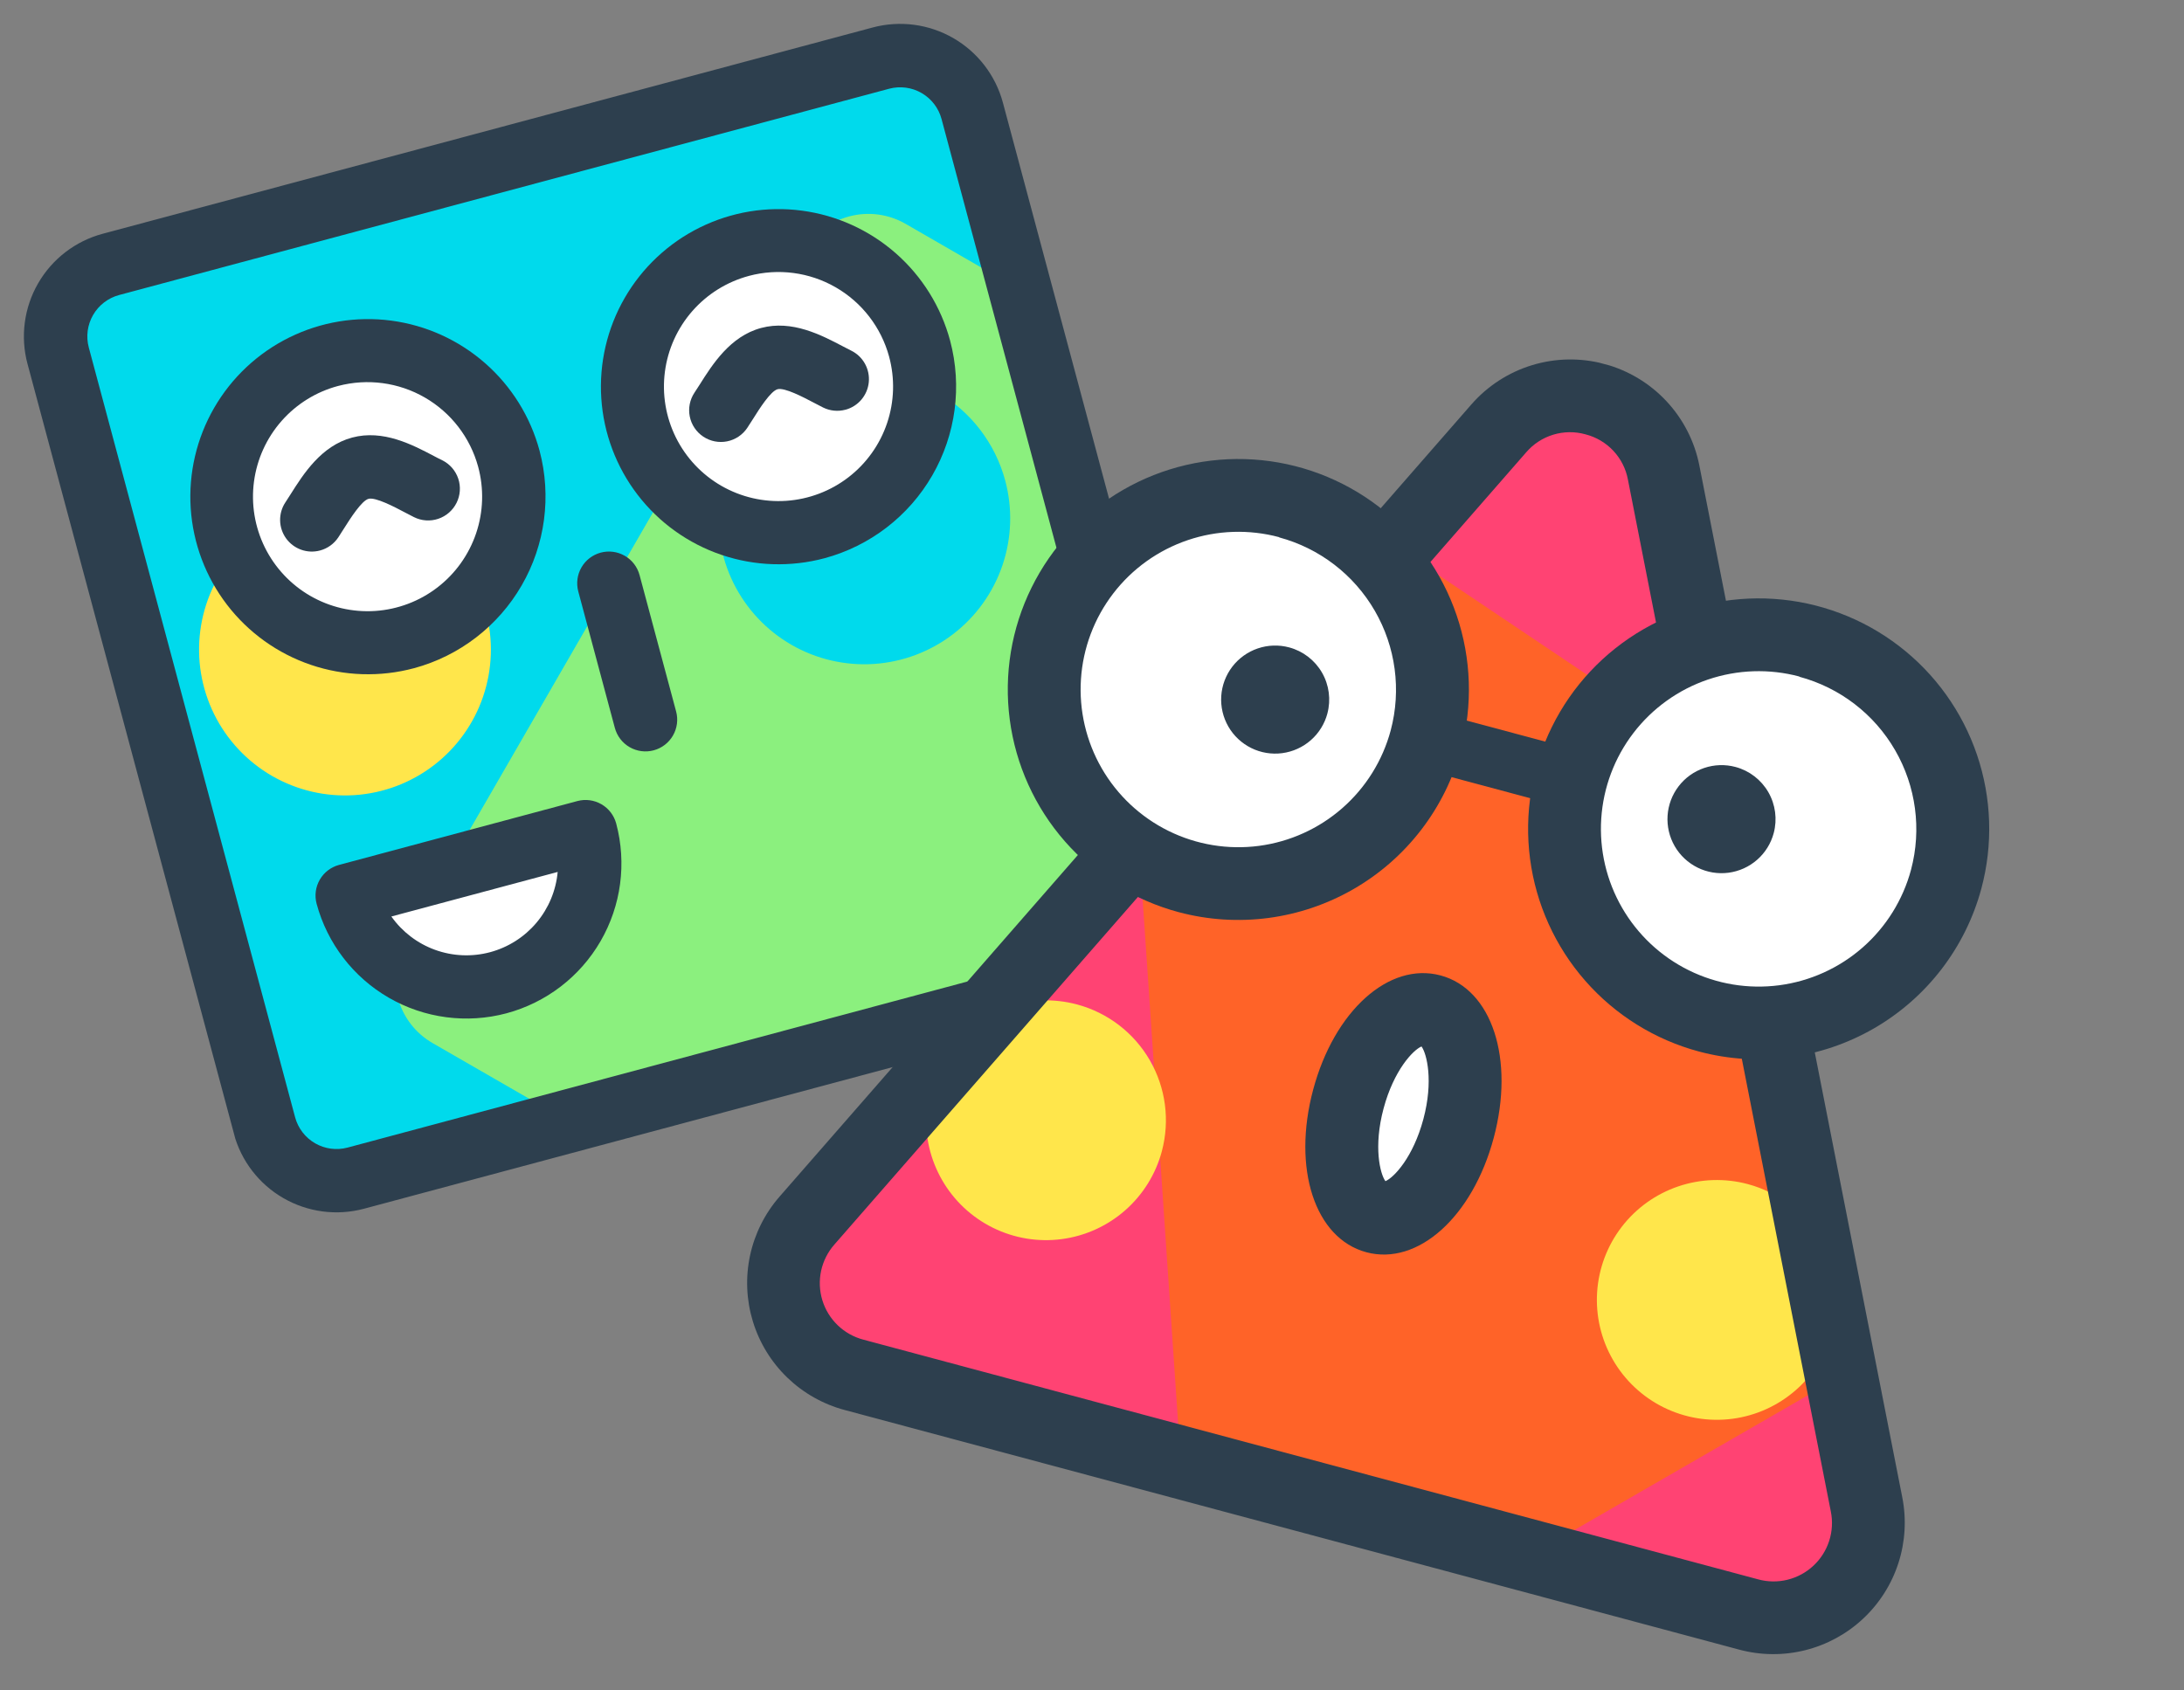
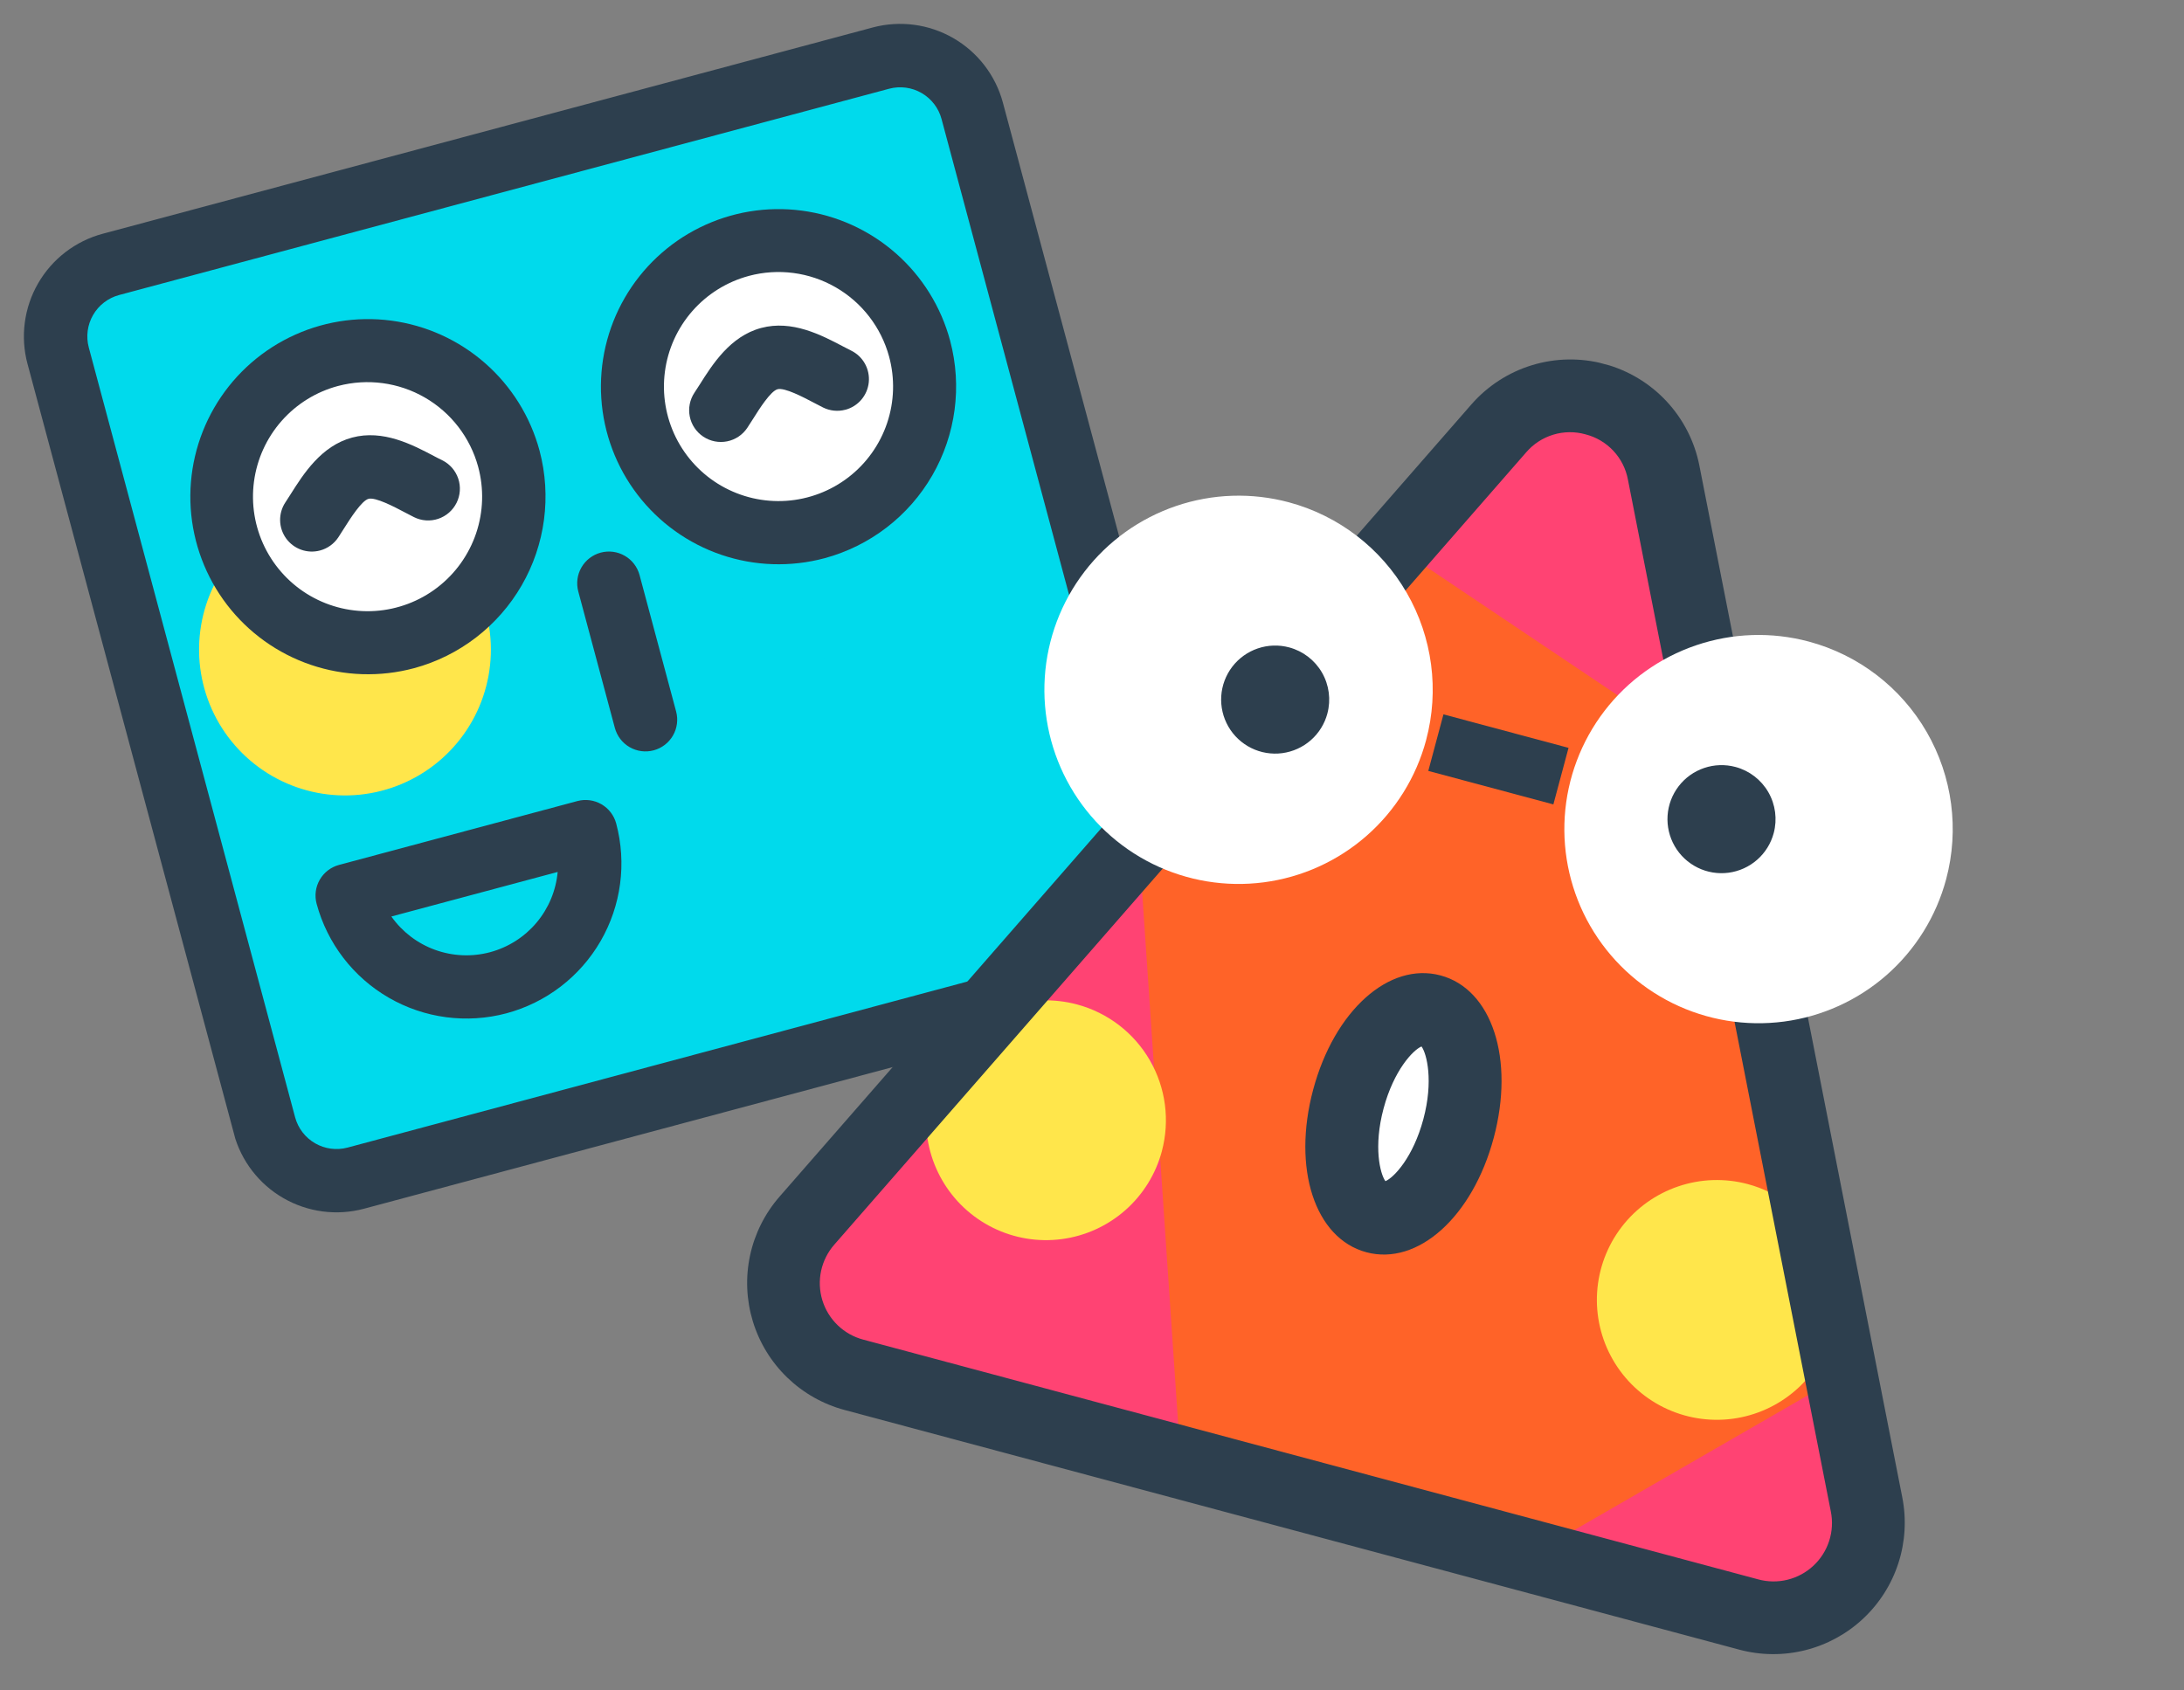
<svg xmlns="http://www.w3.org/2000/svg" fill="none" height="120" viewBox="0 0 155 120" width="155">
  <rect x="0" y="0" width="155" height="120" fill="#808080" stroke="none" />
  <clipPath id="a">
    <path d="m0 0h71.656v71.656h-71.656z" transform="matrix(.966 -.259 .259 .966 0 18.547)" />
  </clipPath>
  <clipPath id="b">
    <path d="m0 0h84.417v85.681h-84.417z" transform="matrix(.966 .259 -.259 .966 73.095 14.914)" />
  </clipPath>
  <g clip-path="url(#a)">
    <path d="m79.901 68.988-54.654 14.645c-1.353.362-2.795.174-4.009-.525-1.214-.699-2.101-1.851-2.467-3.203l-14.645-54.654c-.363-1.355-.173-2.799.529-4.014.702-1.215 1.857-2.102 3.212-2.465l54.654-14.645c.671-.18 1.371-.226 2.059-.135.689.091 1.353.316 1.954.664.601.348 1.128.81 1.551 1.361.422.551.732 1.18.911 1.851l14.645 54.654c.36 1.353.169 2.794-.533 4.006-.701 1.212-1.855 2.096-3.207 2.459z" fill="#00daec" />
-     <path d="m64.276 15.893c-.602-.348-1.266-.573-1.955-.664-.689-.091-1.389-.045-2.06.135-.671.18-1.3.49-1.852.913-.551.423-1.014.951-1.361 1.552l-28.283 48.994c-.348.601-.573 1.265-.664 1.954s-.045 1.388.135 2.059c.18.671.49 1.3.913 1.851.423.551.95 1.013 1.552 1.36l9.625 5.546 39.576-10.604c1.351-.364 2.502-1.249 3.201-2.461.699-1.211.89-2.651.53-4.002l-11.239-41.947z" fill="#8bf07e" />
    <path d="m71.342 34.119c.53 1.978.462 4.069-.197 6.009-.658 1.94-1.877 3.64-3.502 4.887-1.625 1.247-3.583 1.984-5.627 2.118-2.044.134-4.081-.341-5.855-1.365-1.774-1.024-3.204-2.551-4.11-4.388-.906-1.837-1.247-3.901-.979-5.932.267-2.031 1.131-3.936 2.481-5.476 1.351-1.54 3.127-2.645 5.106-3.175 2.653-.711 5.479-.339 7.858 1.035 2.378 1.373 4.114 3.635 4.825 6.288z" fill="#00daec" />
    <path d="m34.486 43.431c.53 1.978.462 4.069-.197 6.009-.658 1.94-1.877 3.64-3.502 4.887s-3.583 1.984-5.627 2.118c-2.044.134-4.081-.341-5.855-1.365-1.774-1.024-3.204-2.551-4.11-4.388-.906-1.837-1.247-3.901-.979-5.932.267-2.031 1.131-3.936 2.481-5.476 1.351-1.54 3.127-2.645 5.106-3.175 2.653-.711 5.479-.339 7.858 1.035 2.379 1.373 4.114 3.635 4.825 6.288z" fill="#ffe64b" />
    <path d="m46.393 53.264c-.577.154-1.191.074-1.708-.225-.517-.298-.894-.79-1.049-1.367l-2.595-9.685c-.154-.577-.074-1.191.225-1.708.298-.517.79-.894 1.367-1.049.577-.154 1.191-.074 1.708.225.517.298.894.79 1.049 1.367l2.595 9.685c.154.577.074 1.191-.225 1.708-.298.517-.79.894-1.367 1.049z" fill="#2d3f4e" />
    <path d="m80.484 71.161-54.654 14.645c-1.93.516-3.985.245-5.716-.752-1.731-.997-2.996-2.64-3.517-4.568l-14.645-54.654c-.516-1.932-.245-3.99.755-5.722 1-1.732 2.646-2.996 4.578-3.515l54.654-14.645c1.932-.515 3.989-.243 5.721.757 1.732 1 2.996 2.645 3.516 4.576l14.645 54.654c.511 1.931.237 3.985-.763 5.714-1 1.729-2.644 2.991-4.573 3.51zm-72.034-50.217c-.778.21-1.441.719-1.844 1.417-.403.698-.513 1.527-.305 2.305l14.645 54.654c.211.777.72 1.439 1.418 1.841.697.402 1.526.511 2.303.304l54.654-14.645c.777-.209 1.439-.718 1.841-1.415s.512-1.524.305-2.302l-14.645-54.654c-.208-.778-.717-1.441-1.414-1.844-.697-.403-1.526-.513-2.304-.306z" fill="#2d3f4e" />
    <path d="m45.212 30.126c-.525-1.979-.453-4.069.209-6.006s1.883-3.635 3.509-4.879 3.584-1.977 5.627-2.108 4.079.346 5.851 1.372c1.772 1.026 3.2 2.553 4.104 4.39.904 1.837 1.243 3.9.975 5.93-.268 2.03-1.132 3.934-2.482 5.473-1.35 1.539-3.126 2.643-5.104 3.173-1.315.352-2.688.442-4.037.264-1.35-.178-2.652-.622-3.83-1.304-1.179-.682-2.211-1.59-3.038-2.672-.827-1.082-1.433-2.316-1.783-3.632z" fill="#fff" />
    <path d="m58.517 39.627c-2.408.645-4.954.562-7.315-.239-2.361-.801-4.431-2.285-5.949-4.263-1.518-1.978-2.415-4.362-2.578-6.85-.163-2.488.415-4.969 1.662-7.128 1.247-2.159 3.106-3.901 5.342-5.003 2.236-1.103 4.749-1.518 7.221-1.192 2.472.326 4.792 1.377 6.667 3.021 1.875 1.644 3.22 3.807 3.865 6.215.859 3.229.403 6.668-1.268 9.562s-4.421 5.008-7.647 5.878zm-5.37-20.04c-1.554.416-2.95 1.285-4.011 2.495-1.061 1.21-1.738 2.708-1.947 4.304-.209 1.596.061 3.218.774 4.66.714 1.442 1.839 2.641 3.234 3.443 1.395.802 2.997 1.173 4.603 1.064s3.143-.691 4.418-1.674 2.228-2.322 2.741-3.847.561-3.169.14-4.722c-.565-2.076-1.929-3.844-3.794-4.917s-4.079-1.363-6.158-.807z" fill="#2d3f4e" />
    <path d="m16.109 37.922c-.526-1.979-.453-4.069.209-6.006s1.883-3.635 3.509-4.879 3.584-1.977 5.628-2.108 4.079.346 5.851 1.372c1.772 1.026 3.2 2.553 4.104 4.39.904 1.837 1.243 3.9.975 5.93-.268 2.03-1.132 3.934-2.482 5.473s-3.126 2.643-5.104 3.173c-1.315.352-2.687.442-4.037.264s-2.652-.622-3.83-1.304-2.211-1.59-3.038-2.672c-.827-1.082-1.433-2.316-1.783-3.632z" fill="#fff" />
    <g fill="#2d3f4e">
      <path d="m29.378 47.435c-2.409.645-4.954.562-7.315-.239-2.361-.801-4.431-2.285-5.949-4.263-1.518-1.978-2.415-4.362-2.578-6.85-.163-2.488.415-4.969 1.662-7.128 1.247-2.159 3.106-3.901 5.342-5.003 2.236-1.103 4.749-1.518 7.221-1.192 2.472.326 4.792 1.377 6.667 3.021 1.875 1.644 3.22 3.807 3.865 6.215.858 3.229.402 6.667-1.269 9.561s-4.42 5.008-7.645 5.879zm-5.37-20.04c-1.557.412-2.957 1.276-4.022 2.485-1.065 1.208-1.747 2.705-1.96 4.302-.213 1.597.053 3.22.764 4.665.711 1.445 1.835 2.646 3.23 3.452 1.395.805 2.997 1.178 4.604 1.072 1.607-.107 3.146-.688 4.422-1.671 1.276-.983 2.232-2.322 2.746-3.848s.563-3.171.141-4.725c-.565-2.071-1.925-3.835-3.783-4.908-1.859-1.073-4.067-1.369-6.142-.823z" />
      <path d="m59.999 29.085c-.53.142-1.094.086-1.585-.158-.22-.109-.448-.229-.688-.356-.716-.377-2.045-1.074-2.541-.941-.496.133-1.298 1.401-1.726 2.084-.148.231-.285.449-.421.654-.33.498-.845.844-1.43.962s-1.194-.001-1.692-.331c-.498-.33-.844-.845-.962-1.43s.001-1.194.331-1.692c.12-.177.237-.367.366-.564.916-1.453 2.172-3.444 4.369-4.032 2.196-.589 4.28.508 5.804 1.307.207.112.408.217.595.307.41.203.748.527.969.927s.315.859.27 1.314-.229.885-.525 1.234-.692.598-1.134.717z" />
      <path d="m22.715 39.078c-.442.119-.909.1-1.34-.054s-.805-.435-1.072-.806c-.267-.371-.415-.815-.423-1.272s.122-.906.376-1.287c.116-.176.237-.366.362-.563.92-1.454 2.177-3.445 4.373-4.034s4.28.508 5.8 1.308c.212.111.408.217.599.305.535.267.942.735 1.132 1.301s.147 1.186-.12 1.721c-.132.265-.315.501-.538.696-.223.194-.483.343-.763.437-.567.19-1.186.147-1.721-.12l-.688-.356c-.712-.378-2.045-1.074-2.537-.943-.491.132-1.298 1.401-1.73 2.086-.144.23-.281.448-.417.652-.304.457-.764.788-1.294.929z" />
    </g>
-     <path d="m41.55 59.042c.327 1.12.428 2.294.295 3.453s-.495 2.28-1.067 3.297c-.572 1.017-1.341 1.909-2.263 2.625s-1.977 1.24-3.104 1.542c-1.127.302-2.303.376-3.459.217-1.156-.159-2.268-.547-3.272-1.142-1.004-.595-1.879-1.384-2.573-2.322s-1.194-2.004-1.471-3.138z" fill="#fff" />
    <path d="m35.942 71.933c-2.818.751-5.818.354-8.344-1.104-2.526-1.458-4.37-3.858-5.128-6.674-.154-.577-.074-1.191.225-1.708.299-.517.79-.894 1.367-1.049l16.913-4.532c.577-.155 1.191-.074 1.708.225.517.298.894.79 1.049 1.367.752 2.82.354 5.823-1.107 8.35s-3.865 4.37-6.684 5.125zm-8.167-6.873c.768 1.088 1.851 1.915 3.104 2.368 1.252.453 2.614.511 3.901.167 1.287-.345 2.437-1.076 3.295-2.095s1.383-2.276 1.504-3.603z" fill="#2d3f4e" />
  </g>
  <g clip-path="url(#b)">
    <path d="m118.068 33.553 14.402 73.257c.223 1.124.156 2.288-.195 3.379-.352 1.092-.976 2.076-1.814 2.859-.838.782-1.861 1.339-2.974 1.615-1.113.277-2.278.265-3.385-.034l-63.497-17.014c-1.108-.294-2.123-.866-2.949-1.662-.826-.796-1.434-1.79-1.768-2.887-.334-1.097-.383-2.261-.141-3.382.241-1.121.765-2.162 1.521-3.024l49.097-56.226c.828-.953 1.908-1.654 3.115-2.024 1.208-.369 2.495-.392 3.714-.065 1.22.327 2.323.99 3.185 1.913.861.924 1.445 2.071 1.686 3.31" fill="#ff4373" />
    <path d="m80.821 59.815 2.979 43.994 24.762 6.635 22.204-12.815-8.512-43.271-23.121-15.521z" fill="#ff6328" />
    <path d="m82.457 81.728c-.436 1.626-1.344 3.086-2.609 4.196-1.266 1.11-2.832 1.819-4.501 2.039-1.669.22-3.365-.06-4.875-.805-1.51-.745-2.765-1.92-3.606-3.378s-1.232-3.132-1.122-4.812c.11-1.68.716-3.289 1.74-4.624s2.422-2.337 4.016-2.878c1.594-.541 3.312-.597 4.938-.162 2.18.584 4.039 2.01 5.168 3.965 1.129 1.955 1.434 4.278.85 6.458z" fill="#ffe64b" />
    <path d="m130.063 94.481c-.436 1.626-1.344 3.086-2.609 4.196-1.266 1.11-2.832 1.82-4.501 2.04-1.669.219-3.365-.061-4.875-.805-1.509-.744-2.764-1.92-3.606-3.378s-1.232-3.132-1.122-4.812c.11-1.68.716-3.289 1.74-4.624 1.025-1.335 2.423-2.337 4.017-2.878 1.594-.541 3.312-.597 4.938-.162 2.18.584 4.039 2.01 5.168 3.965 1.128 1.955 1.434 4.278.85 6.458z" fill="#ffe64b" />
    <path d="m123.438 117.106-63.498-17.014c-1.53-.41-2.931-1.203-4.071-2.305-1.139-1.101-1.979-2.474-2.44-3.99s-.529-3.124-.197-4.673c.332-1.549 1.054-2.988 2.096-4.182l49.092-56.227c1.147-1.315 2.641-2.283 4.31-2.792 1.67-.509 3.449-.539 5.135-.087s3.212 1.368 4.403 2.643c1.192 1.276 2.002 2.86 2.338 4.573l14.4 73.24c.306 1.554.212 3.161-.275 4.669s-1.35 2.867-2.508 3.949c-1.157 1.082-2.571 1.851-4.108 2.235-1.537.385-3.147.371-4.677-.039zm-10.909-86.272c-.752-.211-1.548-.203-2.296.024-.747.227-1.413.662-1.921 1.255l-49.093 56.232c-.468.531-.793 1.173-.943 1.865-.15.692-.12 1.411.086 2.088.206.677.583 1.29 1.093 1.781.51.491 1.138.842 1.823 1.022l63.497 17.014c.683.187 1.402.197 2.089.027.688-.17 1.32-.512 1.837-.996.518-.483.903-1.09 1.119-1.765.216-.674.256-1.392.115-2.086l-14.399-73.245c-.142-.767-.501-1.477-1.034-2.047-.533-.57-1.218-.975-1.973-1.168z" fill="#2d3f4e" />
-     <path d="m101.214 52.536c-.705 2.633-2.175 4.997-4.225 6.795-2.049 1.797-4.586 2.946-7.288 3.302-2.702.356-5.45-.098-7.894-1.303-2.445-1.206-4.477-3.109-5.84-5.47s-1.995-5.072-1.817-7.792c.178-2.72 1.159-5.326 2.818-7.489 1.659-2.163 3.923-3.784 6.504-4.661 2.581-.876 5.364-.967 7.997-.262 3.53.947 6.539 3.257 8.366 6.422 1.827 3.165 2.323 6.926 1.378 10.457z" fill="#fff" />
-     <path d="m83.651 64.752c-3.126-.838-5.933-2.583-8.067-5.016-2.134-2.433-3.498-5.444-3.921-8.653s.116-6.47 1.548-9.373c1.431-2.903 3.691-5.316 6.494-6.934 2.803-1.618 6.022-2.369 9.252-2.157 3.229.212 6.324 1.376 8.891 3.346 2.568 1.97 4.493 4.657 5.534 7.722 1.04 3.065 1.148 6.369.311 9.495-1.127 4.19-3.87 7.761-7.628 9.93s-8.222 2.759-12.413 1.64zm7.133-26.619c-2.139-.573-4.4-.499-6.496.213-2.097.712-3.935 2.029-5.283 3.786-1.348 1.757-2.145 3.874-2.289 6.083s.369 4.412 1.476 6.33 2.758 3.464 4.744 4.443 4.218 1.348 6.413 1.059 4.255-1.223 5.92-2.683c1.665-1.46 2.859-3.381 3.432-5.52.761-2.866.355-5.918-1.13-8.485-1.485-2.567-3.926-4.441-6.79-5.212z" fill="#2d3f4e" />
+     <path d="m101.214 52.536c-.705 2.633-2.175 4.997-4.225 6.795-2.049 1.797-4.586 2.946-7.288 3.302-2.702.356-5.45-.098-7.894-1.303-2.445-1.206-4.477-3.109-5.84-5.47s-1.995-5.072-1.817-7.792c.178-2.72 1.159-5.326 2.818-7.489 1.659-2.163 3.923-3.784 6.504-4.661 2.581-.876 5.364-.967 7.997-.262 3.53.947 6.539 3.257 8.366 6.422 1.827 3.165 2.323 6.926 1.378 10.457" fill="#fff" />
    <path d="m138.117 62.423c-.706 2.633-2.176 4.997-4.225 6.795-2.05 1.797-4.586 2.946-7.288 3.302-2.703.356-5.45-.098-7.895-1.303-2.444-1.206-4.477-3.109-5.84-5.47s-1.995-5.072-1.817-7.792c.179-2.72 1.16-5.326 2.819-7.489s3.923-3.784 6.504-4.66c2.581-.876 5.364-.967 7.997-.262 3.53.946 6.541 3.256 8.368 6.421 1.828 3.166 2.323 6.927 1.377 10.458z" fill="#fff" />
-     <path d="m120.574 74.645c-3.126-.839-5.933-2.585-8.066-5.019s-3.496-5.445-3.918-8.653c-.421-3.208.118-6.47 1.55-9.372 1.432-2.902 3.692-5.314 6.495-6.932 2.802-1.618 6.022-2.368 9.251-2.156 3.229.212 6.323 1.377 8.89 3.347s4.493 4.657 5.533 7.722c1.04 3.064 1.148 6.368.31 9.494-1.127 4.19-3.871 7.762-7.629 9.931-3.759 2.169-8.224 2.758-12.416 1.638zm7.132-26.619c-2.138-.572-4.399-.497-6.495.215s-3.934 2.031-5.282 3.788c-1.347 1.757-2.143 3.874-2.287 6.083-.144 2.209.37 4.412 1.478 6.329 1.107 1.917 2.758 3.463 4.744 4.442s4.217 1.347 6.412 1.058c2.195-.289 4.255-1.223 5.92-2.683 1.664-1.46 2.859-3.381 3.432-5.519.761-2.867.354-5.919-1.132-8.487-1.485-2.568-3.929-4.442-6.794-5.211z" fill="#2d3f4e" />
    <path d="m111.32 53.089-8.877-2.378-1.076 4.015 8.877 2.378z" fill="#2d3f4e" />
    <path d="m101.569 71.739c2.158.578 3.025 4.331 1.941 8.376s-3.711 6.861-5.869 6.283-3.031-4.327-1.946-8.377c1.085-4.05 3.711-6.861 5.874-6.282z" fill="#fff" />
    <g fill="#2d3f4e">
      <path d="m96.972 88.895c-3.655-.979-5.276-5.942-3.775-11.545 1.501-5.602 5.386-9.085 9.04-8.106 3.655.979 5.272 5.936 3.771 11.539-1.501 5.602-5.387 9.09-9.036 8.112zm3.914-14.609c-.605.256-1.966 1.689-2.693 4.403s-.25 4.639.131 5.16c.605-.256 1.966-1.689 2.693-4.403s.245-4.64-.131-5.159z" />
      <path d="m125.881 59.143c-.196.733-.605 1.391-1.176 1.891-.57.5-1.276.82-2.028.919s-1.517-.027-2.197-.363c-.68-.336-1.246-.865-1.625-1.522-.379-.657-.555-1.412-.506-2.169.05-.757.323-1.482.785-2.084.461-.602 1.091-1.053 1.81-1.297.718-.244 1.492-.269 2.225-.073.983.263 1.82.906 2.329 1.787.509.881.646 1.928.383 2.91z" />
      <path d="m94.205 50.655c-.196.733-.606 1.391-1.176 1.891s-1.276.82-2.028.919-1.517-.027-2.197-.363c-.68-.336-1.246-.865-1.625-1.522-.379-.657-.555-1.412-.506-2.169.05-.757.323-1.482.784-2.084.462-.602 1.092-1.053 1.81-1.297s1.493-.269 2.225-.073c.983.263 1.82.906 2.329 1.787.509.881.646 1.928.383 2.91z" />
    </g>
  </g>
</svg>